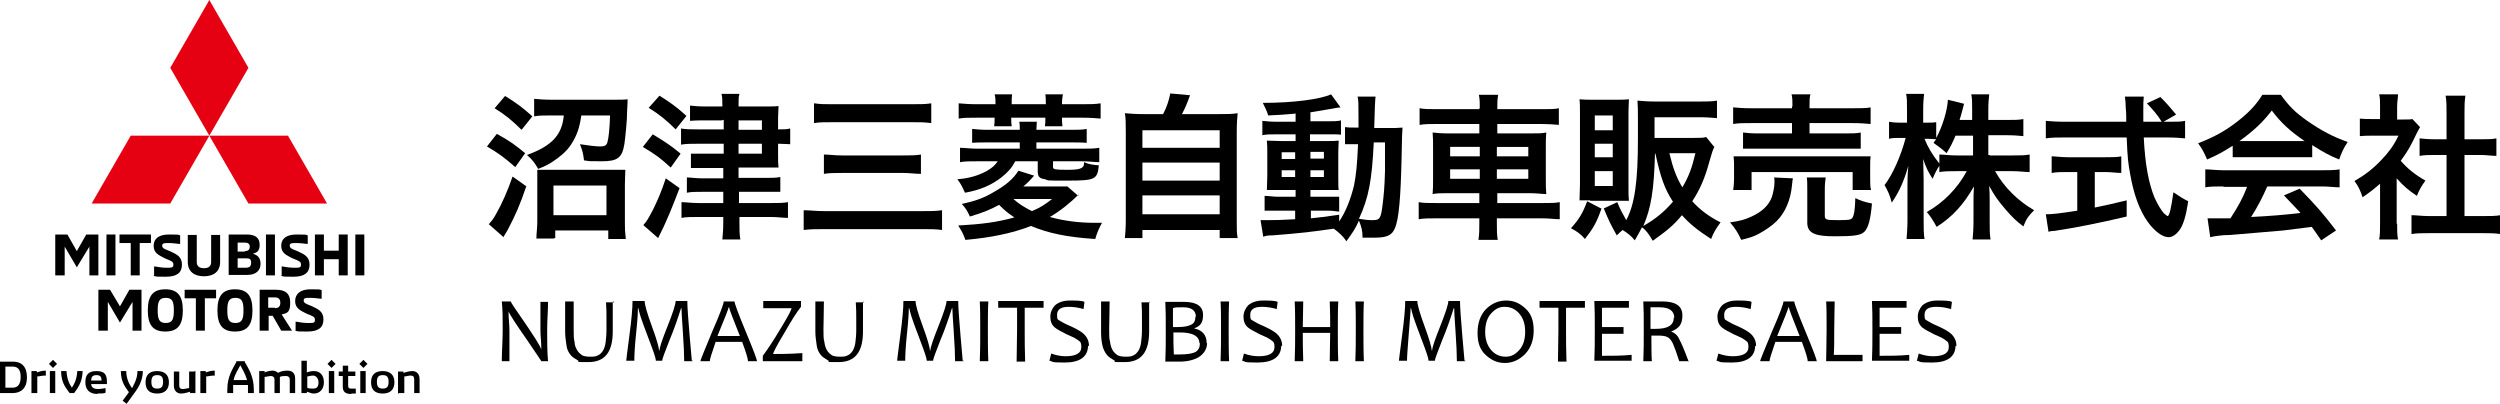
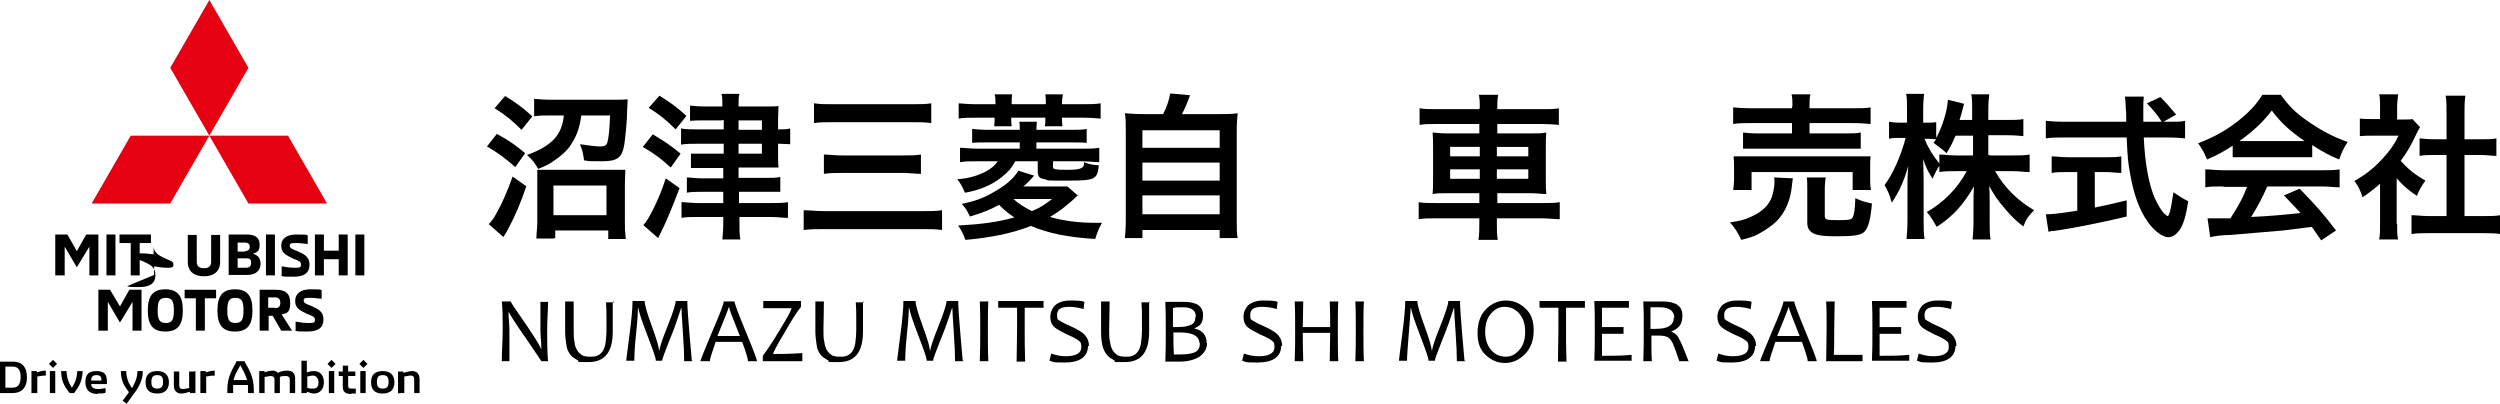
<svg xmlns="http://www.w3.org/2000/svg" id="_レイヤー_1" data-name="レイヤー_1" version="1.1" viewBox="0 0 556.5 90">
  <defs>
    <style>
      .st0 {
        fill: #e50012;
      }
    </style>
  </defs>
  <g id="_レイヤー_2">
    <g id="_レイヤー_1-2">
      <g>
        <g>
          <g>
            <path d="M110.6,29.8c2.9,1.6,4,2.4,6.3,4.3l-2.2,3.1c-2.4-2.1-3.6-3-6.3-4.6l2.2-2.8ZM117.1,41.6c-1.2,3.6-2.4,6.4-4,9.4-.4.8-.5.8-.7,1.2s-.3.4-.3.6l-3.3-2.9c.7-.8,1-1.1,1.7-2.4,1.2-2.1,2.5-5,3.6-8.2l3.1,2.2h0ZM112.5,21.4c2.4,1.5,3.8,2.5,6,4.5l-2.4,3c-2-2-3.7-3.4-6-4.8l2.3-2.7h0ZM122.7,25.7c-1.6,0-2.8,0-3.8.2v-3.9c1,.1,2.4.2,3.9.2h13.6c1.6,0,2.5,0,3.3-.1,0,.6,0,.8-.1,2.5,0,2.4-.4,5.8-.6,7.4-.5,3.1-1.5,3.9-5,3.9s-2.4,0-4-.2c-.2-1.7-.4-2.3-.9-3.6,1.9.3,3.6.5,4.5.5s1.4-.2,1.6-.9c.3-1,.5-3.1.6-6h-6.4c-.4,2.8-1,4.5-2.3,6.5-.9,1.4-2.4,2.7-4.1,3.8-.9.6-1.7,1-3.2,1.6-.7-1.2-1.2-2-2.5-3.1,5.5-2,7.8-4.4,8.2-8.8h-2.8ZM123.3,53.1h-3.9c0-1.2.2-2.2.2-3.7v-8.3c0-1.6,0-2.3,0-3.3.8,0,1.4,0,2.8,0h13.9c1.4,0,2.3,0,2.9,0,0,.7-.1,2.2-.1,3.3v8.3c0,1.5,0,2,.2,3.8h-3.9v-1.9h-11.8v1.7h-.2ZM123.2,47.9h11.8v-6.6h-11.8v6.6Z" />
            <path d="M145.3,29.9c3.1,1.9,3.9,2.4,6.2,4.3l-2.2,3.1c-2.4-2.2-3.1-2.7-6.2-4.6l2.2-2.8h0ZM151.3,41.8c-1.6,4.2-3,7.7-4.8,11.2l-3.3-2.9c.7-.7,1.2-1.6,2.2-3.5,1.2-2.5,1.8-3.9,2.8-6.9l3.1,2.2h0ZM146.8,21.3c2.4,1.5,3.8,2.5,6,4.5l-2.4,3c-2-2-3.6-3.3-6-4.8l2.4-2.7h0ZM160.8,26.8h-4.1c-1.3,0-2.1,0-3.1.1v-3.4c.9.1,1.9.2,3.2.2h4c0-1.5,0-2.1-.2-2.8h4c-.2.7-.2,1.2-.2,2.8h6.1c1.4,0,2.1,0,2.8-.1,0,.9-.1,1.8-.1,2.6v2.6h.2c1.1,0,1.7,0,2.5-.2v3.5c-.8,0-1.4-.1-2.5-.1h-.2v2c0,2,0,2.4.1,3.3h-8.9v2.3h5.8c1.6,0,2.6,0,3.5-.2v3.3c-.9,0-1.9,0-3.4,0h-5.8v2.5h7c1.7,0,2.9,0,3.9-.2v3.5c-1.2,0-2.3-.2-3.9-.2h-6.9v1.2c0,1.5,0,2.7.2,3.8h-4c.1-1,.2-2.3.2-3.8v-1.2h-5.5c-1.5,0-2.8,0-3.8.2v-3.5c.8,0,2.3.2,3.8.2h5.5v-2.5h-4.7c-1.5,0-2.4,0-3.4.2v-3.4c.9,0,1.9.2,3.4.2h4.7v-2.3h-4.2c-1.2,0-2.2,0-3,0v-3.2c.9,0,1.7,0,3.1,0h4.2v-2.2h-5.8c-1.5,0-2.7,0-3.7.2v-3.6c1.1.2,2.3.2,3.8.2h5.7v-2.1h-.3ZM169.6,28.9v-2.1h-5.2v2.1h5.2ZM164.4,34.2h5.2v-2.2h-5.2v2.2Z" />
            <path d="M209.7,51.2c-1.4-.2-2.4-.2-4.7-.2h-21.1c-2.2,0-3.5,0-5,.2v-4.4c1.4,0,2.7.2,4.9.2h21.1c2,0,3.4,0,4.8-.2v4.4h0ZM181.3,23c1.2.2,2.3.2,4.4.2h17c2.2,0,3.3,0,4.6-.2v4.4c-1.5-.2-2.6-.2-4.6-.2h-17c-2.2,0-3.3,0-4.5.2v-4.4h.1ZM183.5,34.4c1.1,0,2.1.2,4,.2h13.5c1.6,0,2.8,0,4-.2v4.3c-1.4,0-2.4-.2-4-.2h-13.5c-1.8,0-2.8,0-4.1.2v-4.3h.1Z" />
            <path d="M226,35.9c-.8,1.5-1.6,2.4-3.1,3.6-2.2,1.7-4.7,2.8-8.1,3.4-.6-1.3-.9-2-1.7-3,2.6-.2,4.6-.8,6.5-1.8,1.2-.7,1.9-1.3,2.5-2.2h-4.4c-1.9,0-2.9,0-4,.2v-3.2c1.2,0,2.2.2,4.1.2h9.2v-1.4h-6.9c-1.7,0-2.8,0-3.7.1v-3.1c.9.1,2.1.2,3.7.2h6.9c0-.9,0-1.2-.1-1.8h3.9c0,.6-.1.9-.1,1.8h7.4c1.6,0,2.9,0,3.8-.2v3.1c-.9-.1-2-.1-3.7-.1h-7.5v1.4h9.8c2,0,3,0,4.2-.2v3.2c-1.1,0-2.2-.2-4-.2h-6.3v1.3c0,.5.5.6,3.1.6s3.8-.2,3.8-1.4v-.3c1.2.5,2,.6,3.3.7-.3,3.1-.8,3.4-6.7,3.4s-4.2,0-5.3-.3c-1.3-.2-1.6-.6-1.6-1.9v-2.1h-5ZM240.1,43.3c-1.8,1.8-4,3.6-6.4,5,3.2.9,6.6,1.3,10,1.3s.9,0,1.6,0c-.7,1.3-1.1,2.2-1.5,3.6-6.3-.4-10.5-1.3-14.3-2.9-4.1,1.6-8.9,2.6-14.6,3.1-.5-1.4-.8-1.9-1.6-3.2,5.2-.3,8.5-.7,12.5-1.8-1.5-1-2.2-1.6-3.4-2.8-2,1.1-3.8,1.8-6.5,2.6-.6-1.3-.9-1.8-1.8-2.8,2.8-.6,4.9-1.3,7.2-2.7,2.5-1.4,4.3-2.9,5.4-4.7l3.5,1.1c-.2.2-.5.6-1.1,1.2-.3.3-.7.7-1.3,1.2h7.1c1.5,0,2.2,0,2.7,0l2.3,2h.2ZM221.6,23.2c0-1,0-1.5-.2-2.2h3.9c-.1.7-.1,1.1-.1,2v.2h7.6v-.2c0-.8,0-1.3-.1-2h3.9c-.1.7-.2,1.1-.2,2.2h4.4c1.7,0,3,0,4.2-.2v3.4c-1.1-.1-2.2-.2-4-.2h-4.6c0,.9,0,1.1.1,1.9h-3.9c.1-.7.1-1,.1-1.9h-7.6c0,.9,0,1.2.1,1.9h-3.9c.1-.7.1-1.1.1-1.9h-4c-1.9,0-2.9,0-4,.2v-3.4c1.2.1,2.4.2,4.1.2h4.1ZM225.6,44.3c1.2,1.1,2.2,1.7,4.1,2.7,1.9-.8,2.8-1.4,4.5-2.7h-8.6Z" />
            <path d="M258.9,25.4c.8-1.5,1.3-3,1.6-4.6l4.4.4c-.6,1.7-1.1,2.9-1.8,4.2h8.1c2,0,3,0,4.3-.2-.1,1.2-.2,2.1-.2,4.3v19.5c0,2.1,0,2.9.2,4h-4v-1.8h-17.2v1.8h-3.9c.1-.9.2-2.4.2-4v-19.5c0-2.1,0-3.1-.2-4.3,1.3.1,2.2.2,4.2.2h4.3ZM254.3,32.9h17.2v-3.9h-17.2v3.9h0ZM254.3,40.2h17.2v-4h-17.2v4h0ZM254.3,47.7h17.2v-4.2h-17.2v4.2h0Z" />
-             <path d="M288.3,25.3c-2.4.2-3.4.3-6,.4-.3-1-.6-1.6-1.2-2.8,6.8,0,12.8-.8,15.2-1.9l2.1,2.9c-.3,0-1.5.2-1.9.3-1.3.2-3,.5-4.8.8v2h3.6c1.6,0,2.4,0,3.2-.2v3.2c-.5-.1-1-.1-2.5-.1h-4.4v1.5h3.5c1.6,0,2.2,0,2.9-.1,0,.7-.1,1.3-.1,3.1v4.7c0,1.7,0,2.7.1,3.2h-6.3v1.5h3.1c1.7,0,2.5,0,3.3,0v3.3c-.6,0-1.1-.2-2.4-.2h-3.9v1.7c1.8-.2,3-.3,6.3-.8v1.5c1.5-2.2,2.6-5.1,3.3-8,.5-2.5.7-4.7.9-9.2-1.4,0-2,0-2.9,0v-3.8c.7.1,1.3.1,2.5.1h.5v-2.5c0-2.9,0-3.5-.2-4.4h4c-.1.6-.2,3-.3,7h3c1.5,0,2.3,0,3.3-.1-.1,1.2-.1,1.5-.2,6.5-.2,9-.6,13.9-1.5,15.9-.6,1.5-1.7,2.1-4.4,2.1h-2.8c0-1.5-.2-2.3-.8-3.8-.8,1.8-1.4,2.7-2.8,4.6-.7-1.1-1.6-1.9-2.8-2.8-4.8.7-7.3,1-13.7,1.5-.7,0-1.2,0-2,.3l-.6-3.7h1.8c1.6,0,2.2,0,5.9-.2v-1.9h-3.6c-1.1,0-2.3,0-3.2,0v-3.3c1,0,1.7.2,3.3.2h3.6v-1.5h-6.4c0-.9.1-1.6.1-3.3v-4.5c0-1.6,0-2.3-.1-3.2,1,0,1.9.1,3.4.1h3v-1.5h-4.2c-1.5,0-2.3,0-3.2.2v-3.2c.9.1,1.8.2,3.2.2h4.2v-1.6h0v-.3ZM285.3,33.9v1.5h3v-1.5h-3ZM285.3,37.9v1.5h3v-1.5h-3ZM291.7,35.3h3v-1.5h-3v1.5ZM291.7,39.4h3v-1.5h-3v1.5ZM305.8,31.7c-.4,8.3-1.1,12.3-3.3,17,1.8.3,2.3.3,3.1.3,1.6,0,1.8-.4,2.2-3.7.2-1.8.4-3.3.5-7.2v-6.4h-2.7.2Z" />
            <path d="M329.4,24.1c0-1.1,0-2-.2-3h4.3c-.2,1-.2,1.9-.2,3v.2h9.7c2,0,3.1,0,4-.2v3.7c-1.1-.1-2.4-.2-3.9-.2h-9.8v2.1h7c2.1,0,2.9,0,3.9-.2-.1,1.1-.1,1.7-.1,3.6v6.5c0,1.8,0,2.4.1,3.6-1,0-1.9-.2-3.9-.2h-7v2.2h9.9c2,0,3,0,4-.2v3.8c-1.1,0-2.2-.2-4.1-.2h-9.9v.9c0,1.8,0,2.8.2,3.9h-4.3c.2-1.3.2-2.2.2-3.9v-.9h-9.4c-1.8,0-3,0-4.1.2v-3.8c1,.2,2.1.2,4,.2h9.5v-2.2h-6.5c-2,0-2.9,0-3.9.2.1-1.2.1-1.8.1-3.6v-6.5c0-1.7,0-2.4-.1-3.6,1,.1,1.8.2,3.8.2h6.6v-2.1h-9.4c-1.5,0-2.8,0-3.9.2v-3.7c1,.2,2.3.2,4,.2h9.3v-.2h0ZM322.8,32.7v2.1h6.6v-2.1h-6.6ZM322.8,37.7v2.1h6.6v-2.1h-6.6ZM340.2,34.8v-2.1h-7v2.1h7ZM340.2,39.8v-2.1h-7v2.1h7Z" />
-             <path d="M356.5,46.4c-1.1,3.2-1.9,4.5-3.7,6.8-.9-1.1-1.8-1.7-3.1-2.4,1.8-2,2.6-3.3,3.6-6l3.1,1.6h.1ZM354,44.6h-2.4c0-1.2.1-2.3.1-3.5v-15.9c0-1.2,0-2.2-.1-3.1.9.1,1.8.1,3.1.1h5c1.5,0,2.1,0,2.9-.1,0,.9-.1,1.4-.1,2.9v16.7c0,1.5,0,2.2.1,3h-8.6ZM355,29h4v-3.3h-4v3.3ZM355,35h4v-3h-4v3ZM355,41.4h4v-3.3h-4v3.3ZM381.6,32.7c-.4.9-.5,1.2-1.1,3.3-1,3.7-2.1,6.2-3.8,8.8,1.7,1.9,3.7,3.4,6.3,4.7-.9,1.2-1.6,2.3-2.1,3.7-3.1-2-4.8-3.4-6.5-5.3-1.9,2.3-3.4,3.5-6.5,5.7-.8-1.4-1.5-2.4-2.4-3-.5,1-.8,1.5-1.6,2.9-.8-1-1.6-1.6-2.7-2.3-.5.4-.7.6-1.3,1.2-1.3-2.3-1.8-3.3-2.9-6l3-1.4c.6,1.5,1.2,2.6,2,4,1.9-3.5,2.6-8.7,2.6-17.9v-4.7c0-1.5,0-2.8-.1-4,1.2.1,2.4.2,3.9.2h9.9c1.6,0,2.8,0,3.9-.2v3.9c-1.1-.1-2.3-.2-3.8-.2h-10.1v4.6h8.7c1.4,0,2.2,0,2.8-.2l1.7,2.1h.1ZM368.4,34.1c-.2,8.2-.9,12.3-2.6,16.2,2.8-1.6,4.7-3.2,6.6-5.4-1.9-2.9-2.8-5.6-3.9-10.7h-.1ZM371.6,34.1c.8,3.3,1.6,5.5,2.9,7.6,1.4-2.4,2.1-4.2,2.9-7.6h-5.8Z" />
            <path d="M399.1,39.7c-.1.4-.1.7-.2,1.5-.3,3.3-1.5,6.1-3.4,8-1.1,1.1-2.6,2.1-4.1,2.9-.9.5-1.8.8-3.8,1.3-.8-1.7-1.3-2.5-2.5-3.9,2.2-.3,3.3-.6,4.8-1.3,2.4-1.1,3.8-2.5,4.5-4.3.3-.9.6-2.3.6-3.3s0-.7-.1-1.1l4.2.2h0ZM385.8,42.4c.1-.8.2-1.6.2-2.5v-2.5c0-1.1,0-1.8-.1-2.6,1.1,0,2,0,3.7,0h23c1.7,0,2.5,0,3.8,0-.1.7-.1,1.3-.1,2.5v2.5c0,1,0,1.8.2,2.5h-4.1v-4h-22.5v4h-4.1ZM399,23.7c0-1.2,0-1.9-.2-2.7h4.2c-.2.7-.2,1.4-.2,2.7v.4h9.4c1.9,0,3.3,0,4.2-.2v3.7c-1.1-.1-2.3-.2-4.1-.2h-9.5v2.3h7.8c1.8,0,2.6,0,3.6-.2v3.6c-1,0-1.8,0-3.6,0h-19.1c-1.6,0-2.5,0-3.5,0v-3.6c.9.1,1.8.2,3.5.2h7.4v-2.3h-9c-1.9,0-2.9,0-4.1.2v-3.7c.9.1,2.3.2,4.2.2h8.9v-.4h.1ZM406.2,48c0,.9.3,1,2.7,1s3.2,0,3.5-.6.5-1.4.6-4.3c1.2.6,2.2.9,3.7,1.2-.3,3.5-.8,5.4-1.7,6.3-.8.8-2.4,1-6.5,1s-6.2-.5-6.2-3v-7.2c0-1.4,0-2.2-.1-2.9h4.2c-.1.8-.2,1.4-.2,2.7v5.7h0Z" />
            <path d="M442.9,34.6h5.2c1.6,0,2.6,0,3.7-.2v3.9c-1.1,0-2.3-.2-3.8-.2h-3.9c2.1,3.7,5.1,6.6,8.7,8.7-1.2,1.2-1.7,1.8-2.4,3.6-1.5-1.1-2.5-2.1-3.9-3.7-1.8-2.1-2.5-3.1-3.7-5.3.1,1.2.1,2.4.1,3.5v4.4c0,1.7,0,2.9.2,4h-4c.1-1.2.2-2.4.2-4v-4.2c0-1,0-2.2.1-3.6-2.3,4-4.7,6.7-8.3,9-.9-1.6-1.4-2.4-2.2-3.3,3.7-2.1,6.8-5.2,8.9-9.1h-2.3c-1.5,0-2.6,0-3.8.2v-1.4c-.6.9-1,1.7-1.5,2.9-.9-1.4-1.5-2.5-2.1-4.4,0,1.2.1,3.1.1,4.6v8.9c0,1.8,0,3.2.2,4.3h-4c.1-1.2.2-2.5.2-4.3v-7.5c0-1.4,0-2.3.2-4.5-1,3.5-2.1,5.9-3.7,8.2-.4-1.6-.9-2.7-1.6-3.9,1.7-2.2,3.6-6.3,4.7-10.5h-1.4c-1,0-1.7,0-2.3.2v-3.8c.6.1,1.2.2,2.3.2h1.7v-2.8c0-1.8,0-2.7-.2-3.6h4c-.1.9-.2,2-.2,3.6v2.8h1c.9,0,1.3,0,1.9-.1v3.5c1.4-2.5,2.5-6.2,2.6-8.5l3.6.9c-.1.4-.2.8-.5,1.9-.2.8-.3,1-.5,1.7h2.8v-2.4c0-1.5,0-2.4-.2-3.3h4c-.1.9-.2,1.9-.2,3.3v2.4h4.1c1.7,0,2.7,0,3.7-.2v3.8c-1-.1-2.2-.2-3.7-.2h-4.1v4.4h.3ZM435.3,30.2c-.7,1.6-.9,2.1-2,3.9-.6-.6-1.5-1.3-2.9-2.3.3-.4.4-.6.6-.8-.5,0-1.1-.1-1.7-.1h-.9c.7,1.8,1.7,3.5,3.3,5.5v-2c1.1,0,2.1.2,3.8.2h3.7v-4.4h-4,.1Z" />
            <path d="M483,27.1c1.6,0,2.5,0,3.4-.2v3.9c-1-.1-2.3-.2-4.1-.2h-5.1c.3,6.1,1.1,10.2,2.4,13.4.7,1.5,1.4,2.7,2.1,3.5.4.3.7.6.8.6.4,0,.8-1.7,1.3-5.3,1.5,1,2.1,1.4,3.3,2-.5,3.3-1.1,5.3-2,6.5-.7.9-1.5,1.5-2.4,1.5-1.3,0-3.1-1.3-4.6-3.4-1.8-2.5-3.1-6-3.9-10.5-.5-2.8-.6-3.5-.8-8.3h-13.9c-1.5,0-2.8,0-4.1.2v-3.9c1.1.1,2.4.2,4.1.2h13.8c0-1.2,0-2.2-.1-2.9,0-.9-.1-2.1-.2-2.7h4.2c-.1.9-.1,1.8-.1,2.8v2.8h4.1c-1-1.6-1.8-2.5-3.3-4.1l3-1.4c1.5,1.5,1.9,2,3.5,3.9l-2.8,1.6h1.5,0ZM460.2,38.3c-1.3,0-2.5,0-3.5.2v-3.7c.9,0,2.1.2,3.6.2h8.4c1.5,0,2.6,0,3.5-.2v3.7c-1,0-2.2-.2-3.5-.2h-2.4v7.9c2.4-.5,3.8-.8,7.1-1.6v3.6c-5.9,1.4-11.4,2.5-16.1,3.2-.3,0-.7,0-1.3.2l-.6-3.9c1.5,0,3.1-.2,7-.8v-8.6h-2.3,0Z" />
            <path d="M496.9,32.5c-2.2,1.4-3.1,1.9-5.6,3-.6-1.4-1.1-2.4-2-3.6,3.8-1.5,6.1-2.8,8.8-4.9,2.3-1.8,4.1-3.6,5.5-5.9h4.1c1.9,2.6,3.2,3.9,5.9,5.8,3,2.1,5.8,3.6,9,4.7-1,1.5-1.4,2.5-1.9,3.9-2.2-.9-3.5-1.6-6-3.2v2.7c-.9,0-1.8,0-3.1,0h-11.6c-1,0-2.1,0-3,0v-2.7.2ZM495,41.5c-1.8,0-3,0-4.1.2v-4c1.1,0,2.5.2,4.1.2h21.7c1.7,0,2.9,0,4.1-.2v4c-1.2,0-2.3-.2-4.1-.2h-12c-1.1,2.5-2.2,4.6-3.6,6.8,4.1-.2,7.8-.5,11-.9-1.1-1.2-1.7-1.8-3.7-3.9l3.5-1.5c3.7,3.8,5.2,5.5,8.1,9.3l-3.3,2.2c-1.2-1.7-1.5-2.2-2.1-3-2.9.4-5,.6-6.3.8-3.5.3-10.4.9-11.8,1-2,0-3.7.3-4.5.5l-.6-4.2h2c.5,0,1.3,0,3.1,0,1.7-2.6,2.8-4.6,3.7-7h-5.3,0ZM511.5,31.4h1.5c-3.2-2.2-5.2-4-7.3-6.8-1.9,2.5-4,4.5-7.2,6.8h13Z" />
            <path d="M533.6,49.7c0,1.6,0,2.5.2,3.6h-4.2c.2-1,.2-2,.2-3.6v-8.8c-1.4,1.2-2.1,1.8-3.9,3-.4-1.3-1-2.6-1.8-3.6,2.4-1.4,4.1-2.7,6-4.7,1.6-1.7,2.7-3.1,3.8-5.4h-5.7c-1.2,0-2,0-2.9.1v-3.9c.9.1,1.6.1,2.8.1h1.7v-2.9c0-.9,0-1.9-.2-2.6h4.2c0,.8-.2,1.6-.2,2.7v2.9h1.4c1.1,0,1.6,0,2-.1l1.7,1.8c-.3.5-.5.9-.8,1.5-1.2,2.5-1.8,3.7-3.5,6,1.6,1.8,3.2,3.1,5.5,4.4-.8,1.1-1.4,2.1-1.9,3.4-1.8-1.2-3-2.2-4.5-3.9v10.1h.1ZM548.4,48.1h4.2c1.7,0,2.9,0,4-.2v4.2c-1.2-.2-2.6-.2-4-.2h-11.9c-1.4,0-2.7,0-3.9.2v-4.2c1.1,0,2.3.2,4,.2h3.8v-13.6h-2.6c-1.2,0-2.3,0-3.4.2v-3.9c1,.1,1.9.2,3.4.2h2.6v-6.1c0-1.4,0-2.3-.2-3.6h4.4c-.2,1.4-.2,2.1-.2,3.6v6.1h3.7c1.6,0,2.4,0,3.4-.2v3.9c-1.1,0-2.2-.2-3.4-.2h-3.7v13.6h-.2Z" />
          </g>
          <g>
            <path d="M121.9,80.4h-1.4c0,0-1.1-1.7-3.3-4.9-2.3-3.3-3.7-5.4-4-6.2h0c0,1.6.2,3,.2,4.2,0,2.3,0,4.6,0,6.9h-1.7c0-2.2.2-4.5.2-7s0-4.5-.2-6.3h2c0,.2,1,1.7,3.1,4.7,2.1,3.1,3.4,5.1,3.7,6h0c0-1.7-.2-3.1-.2-4.2,0-2.5,0-4.7,0-6.4h1.7c0,1.8-.2,3.9-.2,6.3s0,4.8.2,7h0Z" />
            <path d="M136.4,67.1v6.7c0,4.6-1.8,6.8-5.4,6.8s-1.7,0-2.4-.4-1.2-.7-1.6-1.2-.8-1.2-.9-2.1-.3-1.8-.3-3v-6.8h1.9c0,2.6,0,4.6,0,6.1s0,2.2.2,2.9c0,.8.3,1.4.6,1.9s.7.8,1.1,1.1c.4.2,1,.3,1.7.3s1.3,0,1.8-.3c.5-.2.8-.6,1.1-1,.3-.5.5-1.1.6-1.8.1-.8.2-1.7.2-2.9v-2.6c0-1,0-2.2-.1-3.5h1.9l-.3-.2Z" />
            <path d="M154.2,80.4h-1.9c0-1.5-.1-3.7-.3-6.6s-.3-4.6-.3-5.2h-.1c-.7,2.2-1.5,4.6-2.6,7.2-1,2.6-1.6,4.1-1.6,4.5h-1.4c0-.5-.5-2-1.5-4.6s-1.6-4.3-1.9-5.2-.4-1.5-.5-1.9h-.1c0,.9-.1,2.8-.4,5.6s-.4,4.9-.4,6.1h-1.8s.2-1.9.7-5.6.7-6.2.7-7.7h2.7c0,.8.5,2.6,1.6,5.6s1.6,4.8,1.6,5.4h.1c0-.6.6-2.4,1.8-5.4s1.8-4.9,1.8-5.6h2.6c0,1.4.2,4,.5,7.6s.5,5.5.5,5.7h.2Z" />
            <path d="M168.6,80.4h-2.1c0-.5-.4-1.9-1.3-4.3h-5.9c-.8,2.4-1.3,3.8-1.3,4.3h-2.1c0-.2.9-2.4,2.6-6.5,1.8-4.1,2.6-6.3,2.6-6.8h2.4c0,.4.8,2.6,2.5,6.7s2.5,6.2,2.5,6.6h.1ZM164.7,74.8c-1.6-4-2.4-6.1-2.4-6.4h-.1c0,.2-.8,2.3-2.5,6.4h5Z" />
            <path d="M178.6,78.7v1.7h-8.8v-1.2c.9-1.2,2.2-3.1,3.8-5.8,1.8-2.9,2.6-4.5,2.6-4.8h0c-1.5,0-3.6,0-6.3,0v-1.6h8.4v1.3c-.9,1.1-2.1,3-3.7,5.8-1.7,2.8-2.5,4.4-2.5,4.7h0c1.4,0,3.6,0,6.5-.2h0Z" />
            <path d="M192.1,67.1v6.7c0,4.6-1.8,6.8-5.4,6.8s-1.7,0-2.4-.4-1.2-.7-1.6-1.2-.8-1.2-.9-2.1-.3-1.8-.3-3v-6.8h1.9c0,2.6-.1,4.6-.1,6.1s0,2.2.2,2.9c.1.8.3,1.4.6,1.9s.7.8,1.1,1.1c.4.2,1,.3,1.7.3s1.3,0,1.8-.3c.5-.2.8-.6,1.1-1,.3-.5.5-1.1.6-1.8.1-.8.2-1.7.2-2.9v-2.6c0-1,0-2.2-.1-3.5h1.9l-.3-.2Z" />
            <path d="M214.5,80.4h-1.9c0-1.5-.1-3.7-.3-6.6s-.3-4.6-.3-5.2h-.1c-.7,2.2-1.5,4.6-2.6,7.2-1,2.6-1.6,4.1-1.6,4.5h-1.4c0-.5-.5-2-1.5-4.6s-1.6-4.3-1.9-5.2-.4-1.5-.5-1.9h-.1c0,.9-.1,2.8-.4,5.6s-.4,4.9-.4,6.1h-1.8s.2-1.9.7-5.6.7-6.2.7-7.7h2.7c0,.8.5,2.6,1.6,5.6s1.6,4.8,1.6,5.4h.1c0-.6.6-2.4,1.8-5.4s1.8-4.9,1.8-5.6h2.6c0,1.4.2,4,.5,7.6s.5,5.5.5,5.7h.2Z" />
            <path d="M220,80.4h-1.9c.1-2.2.1-4.5.1-7s0-4.5-.1-6.3h1.9c-.1,1.9-.1,4-.1,6.3s0,4.8.1,7Z" />
            <path d="M232.3,67.1v1.4h-4.2v5c0,2,0,4.5.1,7h-1.9c0-2.3.1-4.6.1-7v-5c-1,0-2.4,0-4.2,0v-1.5h10.2-.1Z" />
            <path d="M242.2,76.9c0,2.5-1.8,3.8-5.2,3.8s-2.4-.2-3.4-.4l.4-1.6c1.1.4,2.2.6,3.2.6,2.3,0,3.5-.7,3.5-2s-.3-1.2-.9-1.7c-.4-.3-1.2-.7-2.4-1.2-1.2-.6-2.1-1.1-2.6-1.5-.7-.6-1-1.4-1-2.4s.4-1.8,1-2.5c.8-.7,1.9-1.1,3.3-1.1s2.7,0,3.3.3l-.2,1.6c-1-.3-2.1-.5-3.3-.5-1.8,0-2.6.6-2.6,1.8s.2,1,.8,1.4c.3.2,1,.6,2.2,1.1,1.3.6,2.2,1.1,2.8,1.6.9.8,1.3,1.7,1.3,2.8h-.2Z" />
            <path d="M255.8,67.1v6.7c0,4.6-1.8,6.8-5.4,6.8s-1.7,0-2.4-.4-1.2-.7-1.6-1.2-.8-1.2-1-2.1-.3-1.8-.3-3v-6.8h1.9c0,2.6-.1,4.6-.1,6.1s0,2.2.2,2.9c.1.8.3,1.4.6,1.9s.7.8,1.1,1.1c.5.2,1,.3,1.7.3s1.3,0,1.8-.3c.5-.2.8-.6,1.1-1,.3-.5.5-1.1.6-1.8.1-.8.2-1.7.2-2.9v-2.6c0-1,0-2.2-.1-3.5h1.9l-.2-.2Z" />
            <path d="M268.7,76.3c0,1.3-.6,2.3-1.7,3.1-1.1.7-2.6,1.1-4.5,1.1h-3.1c.1-2.1.1-4.4.1-7s0-4.5-.1-6.3h4.2c2.8,0,4.2,1,4.2,2.9s-.7,2.5-2,3h0c1.9.4,2.8,1.5,2.8,3.3h.1ZM266.2,70.5c0-1.4-1-2.1-2.8-2.1s-1.7,0-2.3.2v4.2h1.1c1.4,0,2.3-.2,2.9-.5.7-.3,1-.9,1-1.8h0ZM267,76.5c0-1.7-1.5-2.5-4.4-2.5s-1,0-1.4,0c0,1.8,0,3.4.1,4.9h1.4c1.6,0,2.8-.2,3.5-.6.6-.4.9-1,.9-1.9h-.1Z" />
-             <path d="M273.6,80.4h-1.9c.1-2.2.1-4.5.1-7s0-4.5-.1-6.3h1.9c-.1,1.9-.1,4-.1,6.3s0,4.8.1,7Z" />
            <path d="M285.2,76.9c0,2.5-1.8,3.8-5.3,3.8s-2.4-.2-3.4-.4l.4-1.6c1.1.4,2.2.6,3.3.6,2.3,0,3.5-.7,3.5-2s-.3-1.2-.9-1.7c-.4-.3-1.2-.7-2.4-1.2-1.2-.6-2.1-1.1-2.6-1.5-.7-.6-1-1.4-1-2.4s.4-1.8,1-2.5c.8-.7,1.9-1.1,3.3-1.1s2.7,0,3.3.3l-.2,1.6c-1-.3-2.1-.5-3.3-.5-1.8,0-2.6.6-2.6,1.8s.2,1,.8,1.4c.3.2,1,.6,2.2,1.1,1.3.6,2.2,1.1,2.8,1.6.9.8,1.3,1.7,1.3,2.8h-.2Z" />
            <path d="M297.9,80.4h-1.9c0-2.3.1-4.5.1-6.3h-6.1c0,1.5,0,3.6.1,6.3h-1.9c.1-2.5.1-4.8.1-7s0-4.4-.1-6.3h1.9c0,1.9-.1,3.8-.1,5.7h6.1c0-1.5,0-3.4-.1-5.7h1.9c-.1,1.9-.1,4-.1,6.3s0,4.9.1,7h0Z" />
            <path d="M303.6,80.4h-1.9c.1-2.2.1-4.5.1-7s0-4.5-.1-6.3h1.9c-.1,1.9-.1,4-.1,6.3s0,4.8.1,7Z" />
            <path d="M326.2,80.4h-1.9c0-1.5-.1-3.7-.3-6.6-.2-2.9-.3-4.6-.3-5.2h-.1c-.7,2.2-1.5,4.6-2.6,7.2-1,2.6-1.6,4.1-1.6,4.5h-1.4c0-.5-.5-2-1.5-4.6s-1.6-4.3-1.9-5.2-.4-1.5-.5-1.9h-.1c0,.9-.2,2.8-.4,5.6-.2,2.8-.4,4.9-.4,6.1h-1.8s.2-1.9.7-5.6.7-6.2.7-7.7h2.7c0,.8.5,2.6,1.6,5.6s1.6,4.8,1.6,5.4h.1c0-.6.6-2.4,1.8-5.4s1.8-4.9,1.8-5.6h2.6c0,1.4.2,4,.5,7.6.3,3.7.5,5.5.5,5.7h.2Z" />
            <path d="M341.4,73.5c0,2.2-.6,3.9-1.9,5.3-1.3,1.3-2.8,2-4.5,2s-3-.6-4.3-1.8-1.8-2.8-1.8-4.9.6-4,1.9-5.3,2.8-1.9,4.5-1.9,3,.6,4.3,1.8,1.8,2.8,1.8,4.9h0ZM339.5,73.8c0-1.8-.5-3.1-1.4-4.1s-2-1.4-3.2-1.4-2.1.5-3,1.5-1.3,2.4-1.3,4.1.5,3.1,1.4,4.1,2,1.4,3.2,1.4,2.1-.5,3-1.5,1.3-2.4,1.3-4h0Z" />
            <path d="M352.8,67.1v1.4h-4.2v5c0,2,0,4.5.1,7h-1.9c0-2.3.1-4.6.1-7v-5c-1,0-2.4,0-4.2,0v-1.5h10.2-.1Z" />
            <path d="M363.2,78.8v1.5h-8.3c.1-2.1.1-4.4.1-7s0-4.5-.1-6.3h7.7v1.5c-1.9,0-3.9,0-6,0v4.3c1.8,0,3.4,0,4.8,0v1.5h-4.8v4.9c2.3,0,4.4,0,6.4-.2h.2Z" />
            <path d="M375.8,80.4h-2c-.6-1.9-1.1-3.2-1.4-3.9-.4-.8-.8-1.3-1.3-1.5-.4-.2-1.1-.3-2-.3h-1.5c0,2.2,0,4.1.1,5.7h-1.9c.1-2.1.1-4.4.1-7s0-4.5-.1-6.3h4.2c3,0,4.5,1,4.5,3.1s-.8,2.9-2.5,3.6h0c.8.3,1.4.8,1.8,1.7.4.7,1.1,2.3,2.1,5h-.1ZM372.7,70.8c0-1.6-1.1-2.4-3.3-2.4s-1.4,0-2,0v4.8h1.2c2.7,0,4-.8,4-2.6h0Z" />
            <path d="M390.7,76.9c0,2.5-1.8,3.8-5.2,3.8s-2.4-.2-3.4-.4l.4-1.6c1.1.4,2.2.6,3.2.6,2.3,0,3.5-.7,3.5-2s-.3-1.2-.9-1.7c-.4-.3-1.2-.7-2.4-1.2-1.2-.6-2.1-1.1-2.6-1.5-.7-.6-1-1.4-1-2.4s.4-1.8,1-2.5c.8-.7,1.9-1.1,3.3-1.1s2.7,0,3.3.3l-.2,1.6c-1-.3-2.1-.5-3.3-.5-1.8,0-2.6.6-2.6,1.8s.2,1,.8,1.4c.3.2,1,.6,2.2,1.1,1.3.6,2.2,1.1,2.8,1.6.9.8,1.3,1.7,1.3,2.8h-.2Z" />
            <path d="M404.5,80.4h-2.1c0-.5-.4-1.9-1.3-4.3h-5.9c-.8,2.4-1.3,3.8-1.3,4.3h-2.1c0-.2.9-2.4,2.6-6.5,1.8-4.1,2.6-6.3,2.6-6.8h2.4c0,.4.8,2.6,2.5,6.7s2.5,6.2,2.5,6.6h0ZM400.6,74.8c-1.6-4-2.4-6.1-2.4-6.4h-.1c0,.2-.8,2.3-2.5,6.4h5Z" />
            <path d="M414.6,78.9v1.5h-8.1c0-1.7.1-4,.1-7s0-4.7-.1-6.3h1.9c0,1.4-.1,3.5-.1,6.3s0,4.2-.1,5.6c2,0,4.2,0,6.4,0h0Z" />
            <path d="M425,78.8v1.5h-8.3c.1-2.1.1-4.4.1-7s0-4.5-.1-6.3h7.7v1.5c-1.9,0-3.9,0-6,0v4.3c1.8,0,3.4,0,4.8,0v1.5h-4.8v4.9c2.3,0,4.4,0,6.4-.2h.2Z" />
            <path d="M435.3,76.9c0,2.5-1.8,3.8-5.2,3.8s-2.4-.2-3.4-.4l.4-1.6c1.1.4,2.2.6,3.2.6,2.3,0,3.5-.7,3.5-2s-.3-1.2-.9-1.7c-.4-.3-1.2-.7-2.4-1.2-1.2-.6-2.1-1.1-2.6-1.5-.7-.6-1-1.4-1-2.4s.4-1.8,1-2.5c.8-.7,1.9-1.1,3.3-1.1s2.7,0,3.3.3l-.2,1.6c-1-.3-2.1-.5-3.3-.5-1.8,0-2.6.6-2.6,1.8s.2,1,.8,1.4c.3.2,1,.6,2.2,1.1,1.3.6,2.2,1.1,2.8,1.6.9.8,1.3,1.7,1.3,2.8h-.2Z" />
          </g>
        </g>
        <g>
          <g>
            <polygon points="21.9 52.2 21.9 61.3 19.9 61.3 19.9 54.9 17.1 59.5 14.4 54.9 14.4 61.3 12.3 61.3 12.3 52.2 15 52.2 17.1 55.9 19.2 52.2 21.9 52.2" />
            <rect x="23.7" y="52.2" width="2" height="9.1" />
            <polygon points="29.1 54.1 26.6 54.1 26.6 52.2 33.6 52.2 33.6 54.1 31.1 54.1 31.1 61.3 29.1 61.3 29.1 54.1" />
-             <path d="M34.3,61.2v-1.9c.4,0,1.5.3,2.7.3s1.6,0,1.6-.7-.5-.8-1.9-1.4c-1.4-.7-2.5-1.2-2.5-2.8s1.2-2.5,3.4-2.5,2,0,2.5.2v1.9c-.5,0-1.5-.2-2.5-.2s-1.5,0-1.5.6.7.8,1.7,1.2c1.5.7,2.7,1.2,2.7,3s-1.1,2.7-3.6,2.7-1.9,0-2.7-.2" />
+             <path d="M34.3,61.2v-1.9c.4,0,1.5.3,2.7.3s1.6,0,1.6-.7-.5-.8-1.9-1.4c-1.4-.7-2.5-1.2-2.5-2.8v1.9c-.5,0-1.5-.2-2.5-.2s-1.5,0-1.5.6.7.8,1.7,1.2c1.5.7,2.7,1.2,2.7,3s-1.1,2.7-3.6,2.7-1.9,0-2.7-.2" />
            <path d="M41.8,58.3v-6h2v6c0,1,.6,1.4,1.6,1.4s1.6-.4,1.6-1.4v-6h2v6c0,2.2-1.5,3.2-3.6,3.2s-3.6-1-3.6-3.2" />
            <path d="M50.9,52.2h4c1.9,0,2.9.7,2.9,2.3s-.8,1.7-1.5,2c.8.2,1.7.7,1.7,2.2s-1,2.5-3,2.5h-4.1v-9.1h0ZM54.5,55.9c.8,0,1.1-.4,1.1-1s-.4-.9-1.1-.9h-1.6v2h1.6ZM54.7,59.6c.8,0,1.2-.3,1.2-1.1s-.3-1-1.1-1h-1.9v2.1h1.8Z" />
            <rect x="59.2" y="52.2" width="2" height="9.1" />
            <path d="M62.7,61.2v-1.9c.4,0,1.4.3,2.7.3s1.6,0,1.6-.7-.4-.8-1.9-1.4c-1.4-.7-2.5-1.2-2.5-2.8s1.2-2.5,3.4-2.5,2,0,2.5.2v1.9c-.5,0-1.4-.2-2.5-.2s-1.5,0-1.5.6.7.8,1.7,1.2c1.5.7,2.7,1.2,2.7,3s-1.1,2.7-3.6,2.7-1.9,0-2.7-.2" />
            <polygon points="77.4 52.2 77.4 61.3 75.4 61.3 75.4 57.7 72.1 57.7 72.1 61.3 70.1 61.3 70.1 52.2 72.1 52.2 72.1 55.8 75.4 55.8 75.4 52.2 77.4 52.2" />
            <rect x="79.1" y="52.2" width="2" height="9.1" />
            <polygon points="31.5 64.5 31.5 73.6 29.5 73.6 29.5 67.2 26.7 71.8 24 67.2 24 73.6 21.9 73.6 21.9 64.5 24.5 64.5 26.7 68.2 28.8 64.5 31.5 64.5" />
            <path d="M32.9,69.1c0-3.3,1.2-4.7,3.9-4.7s3.9,1.4,3.9,4.7-1.2,4.7-3.9,4.7-3.9-1.4-3.9-4.7M38.7,69.1c0-1.9-.3-2.8-1.8-2.8s-1.8.9-1.8,2.8.3,2.8,1.8,2.8,1.8-.9,1.8-2.8" />
            <polygon points="43.6 66.4 41.1 66.4 41.1 64.5 48.1 64.5 48.1 66.4 45.6 66.4 45.6 73.6 43.6 73.6 43.6 66.4" />
            <path d="M48.4,69.1c0-3.3,1.2-4.7,3.9-4.7s3.9,1.4,3.9,4.7-1.2,4.7-3.9,4.7-3.9-1.4-3.9-4.7M54.2,69.1c0-1.9-.3-2.8-1.8-2.8s-1.8.9-1.8,2.8.3,2.8,1.8,2.8,1.8-.9,1.8-2.8" />
            <path d="M57.7,64.5h3.7c2,0,3.2.7,3.2,2.9s-.7,2.3-1.9,2.6l2.3,3.6h-2.4l-1.9-3.3h-.9v3.3h-2v-9.1h0ZM61.2,68.6c.9,0,1.2-.5,1.2-1.2s-.3-1.2-1.2-1.2h-1.5v2.3h1.5Z" />
            <path d="M65.8,73.5v-1.9c.4,0,1.4.3,2.7.3s1.6,0,1.6-.7-.4-.8-1.9-1.4c-1.4-.7-2.5-1.2-2.5-2.8s1.2-2.6,3.4-2.6,2,0,2.5.2v1.9c-.5,0-1.4-.2-2.5-.2s-1.5,0-1.5.6.7.8,1.7,1.2c1.5.7,2.7,1.2,2.7,3s-1.1,2.7-3.6,2.7-1.9,0-2.7-.2" />
          </g>
          <g>
            <polygon class="st0" points="37.9 15.1 46.6 30.2 55.3 15.1 46.6 0 37.9 15.1" />
            <polygon class="st0" points="64.1 30.2 46.6 30.2 55.3 45.3 72.8 45.3 64.1 30.2" />
            <polygon class="st0" points="29.1 30.2 46.6 30.2 37.9 45.3 20.4 45.3 29.1 30.2" />
          </g>
          <path d="M88.8,87.5h1.2v-3.7c.4,0,.9-.2,1.4-.2s.8.2.8.8v3.1h1.2v-3.1c0-1.3-.8-1.8-1.6-1.8s-1.6.3-2,.4v-.3h-1.2v4.9h.2ZM85.2,86.5c-1,0-1.3-.5-1.3-1.5s.3-1.5,1.3-1.5,1.3.5,1.3,1.5-.3,1.5-1.3,1.5M85.2,87.6c1.7,0,2.6-.9,2.6-2.5s-.9-2.5-2.6-2.5-2.6.8-2.6,2.5.9,2.5,2.6,2.5M80.2,87.5h1.2v-4.9h-1.2v4.9ZM80.9,81.9l.9-.9-.9-.9-.9.9.9.9ZM78.2,87.6h1v-1.1h-.8c-.6,0-.9,0-.9-.7v-2.1h1.6v-1h-1.6v-1.3h-1.2v1.3h-.9v1h.9v2.4c0,1.2.7,1.6,1.9,1.6M73.2,87.5h1.2v-4.9h-1.2v4.9ZM73.8,81.9l.9-.9-.9-.9-.9.9.9.9ZM69.7,86.5c-.6,0-1,0-1.3-.2v-2.5c.3,0,.7-.2,1.3-.2s1.2.6,1.2,1.5-.3,1.4-1.2,1.4M69.9,82.6c-.8,0-1.3.2-1.6.3v-2.6h-1.2v7.2h1.2v-.3c.3,0,.8.4,1.6.4,1.3,0,2.2-1,2.2-2.5s-.8-2.5-2.2-2.5M57.7,87.5h1.2v-3.6c.3,0,1-.2,1.4-.2s.8.2.8.8v3h1.2v-3.6c.3-.2,1-.2,1.4-.2s.8.2.8.8v3h1.2v-3.2c0-1.3-.7-1.8-1.7-1.8s-1.6.2-2.1.5c-.3-.3-.8-.5-1.2-.5-.7,0-1.6.3-1.8.4v-.3h-1.2v4.9h0ZM52,84.6c.3-1.4,1-2.3,1.5-3.3.5,1,1.1,1.9,1.5,3.3h-3ZM54.5,80.6v-.2h-1.9v.2c-.8,1.5-2,3.2-2,6.1v.8h1.3v-1.8h3.3v1.8h1.3v-.8c0-2.9-1.2-4.7-2-6.1M44.7,87.5h1.2v-3.7c.4,0,.9-.2,1.9-.2v-1.1c-1,0-1.6.3-2,.4v-.3h-1.2v4.9h0ZM43.3,82.7h-1.2v3.7c-.4,0-.9.2-1.4.2s-.8-.2-.8-.8v-3.1h-1.2v3.1c0,1.3.8,1.8,1.6,1.8s1.6-.3,2-.4v.3h1.2v-4.9h-.2ZM35,86.5c-1,0-1.3-.5-1.3-1.5s.3-1.5,1.3-1.5,1.3.5,1.3,1.5-.3,1.5-1.3,1.5M35,87.6c1.7,0,2.6-.9,2.6-2.5s-.9-2.5-2.6-2.5-2.6.8-2.6,2.5.9,2.5,2.6,2.5M28.1,90l2.1-2.9c.2-.3,1.6-2.1,1.6-4.5h-1.2c0,1.9-1,3.3-1.2,3.8-.4-.5-1.3-1.9-1.3-3.8h-1.2c0,2.6,1.2,3.8,1.8,4.7l-1.4,1.9.9.7h0ZM20.3,84.7c0-.8.3-1.2,1.2-1.2s1.1.5,1.1,1.2h-2.3ZM21.7,87.6c.9,0,1.5,0,1.8-.2v-1c-.3,0-.9.2-1.7.2s-1.5-.3-1.5-1.1h3.5v-.5c0-1.6-.5-2.4-2.3-2.4s-2.5.8-2.5,2.5,1,2.6,2.7,2.6M15.3,87.5h1.2c.6-.9,1.8-2.1,1.9-4.9h-1.2c-.1,2-.8,3.1-1.2,3.7-.4-.6-1.1-1.7-1.2-3.7h-1.2c0,2.8,1.3,4,1.9,4.9M11.1,87.5h1.2v-4.9h-1.2v4.9ZM11.8,81.9l.9-.9-.9-.9-.9.9.9.9ZM7.1,87.5h1.2v-3.7c.4,0,.9-.2,1.9-.2v-1.1c-1,0-1.6.3-2,.4v-.3h-1.2v4.9h0ZM1.2,86.3v-4.7h1.6c1.2,0,1.8.7,1.8,2.3s-.6,2.4-1.8,2.4c0,0-1.6,0-1.6,0ZM0,87.5h2.8c1.9,0,3.2-1.1,3.2-3.5s-1.2-3.5-3.1-3.5H0v7.1h0Z" />
        </g>
      </g>
    </g>
  </g>
</svg>